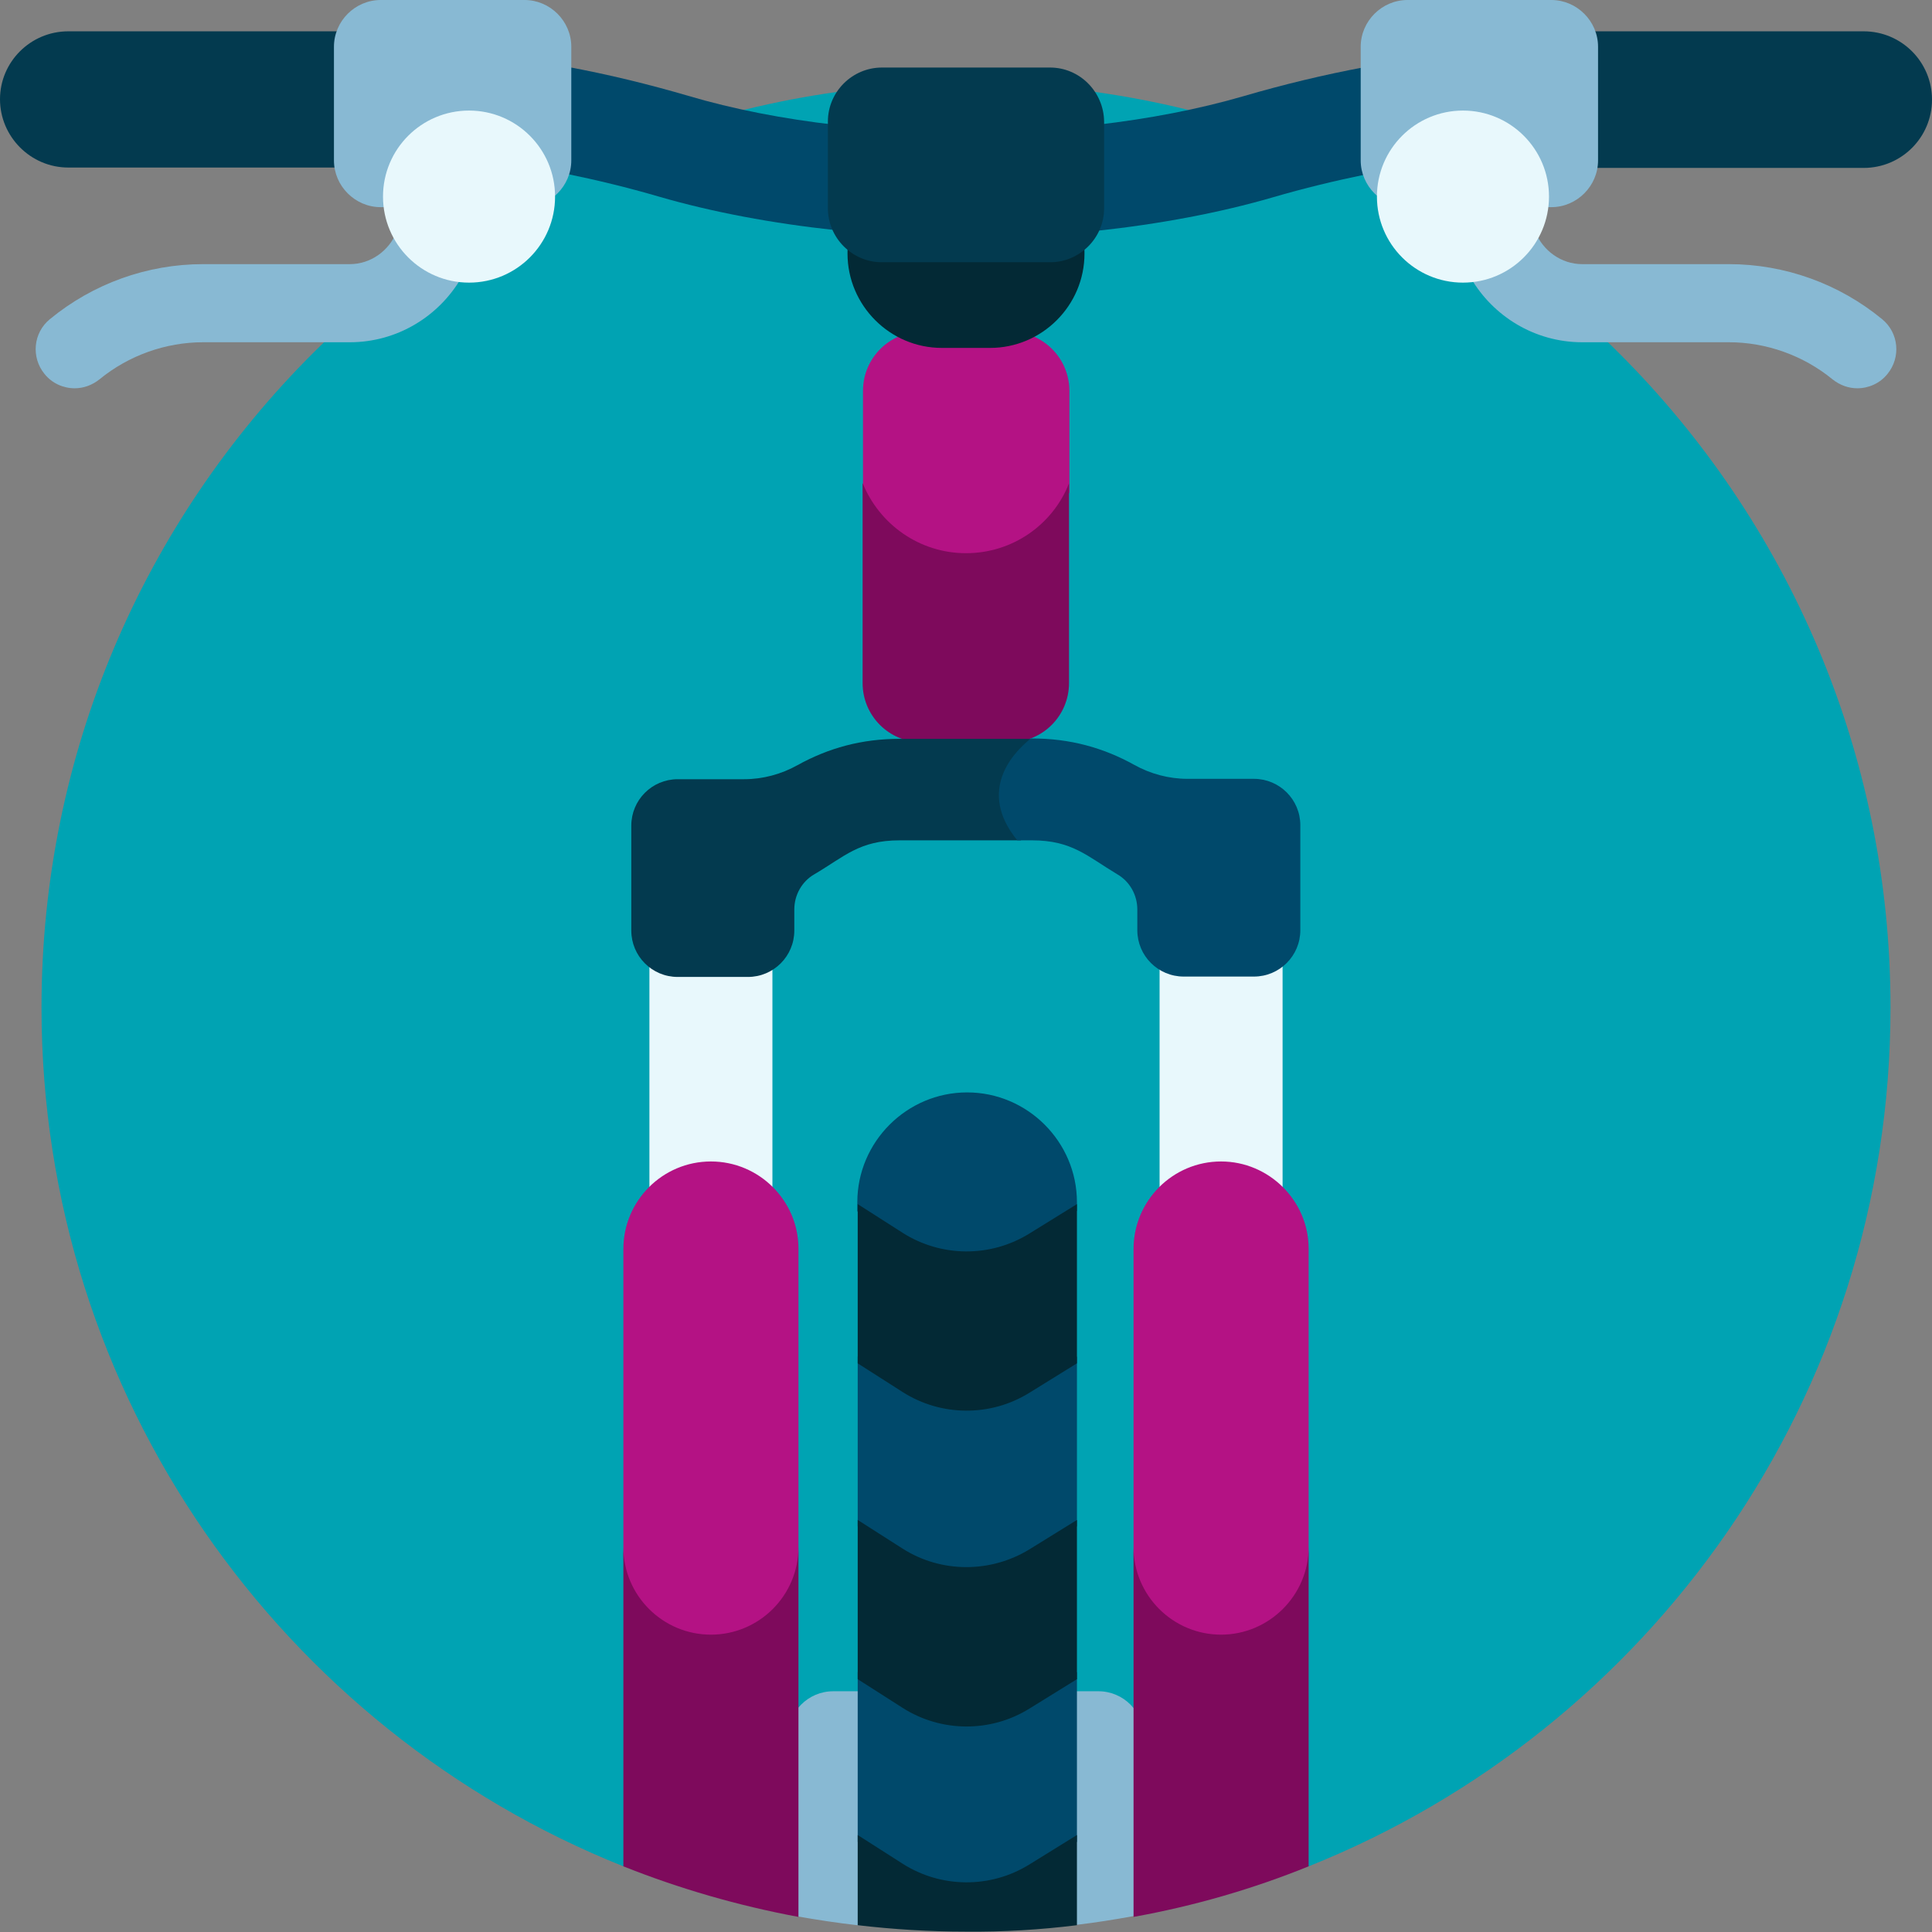
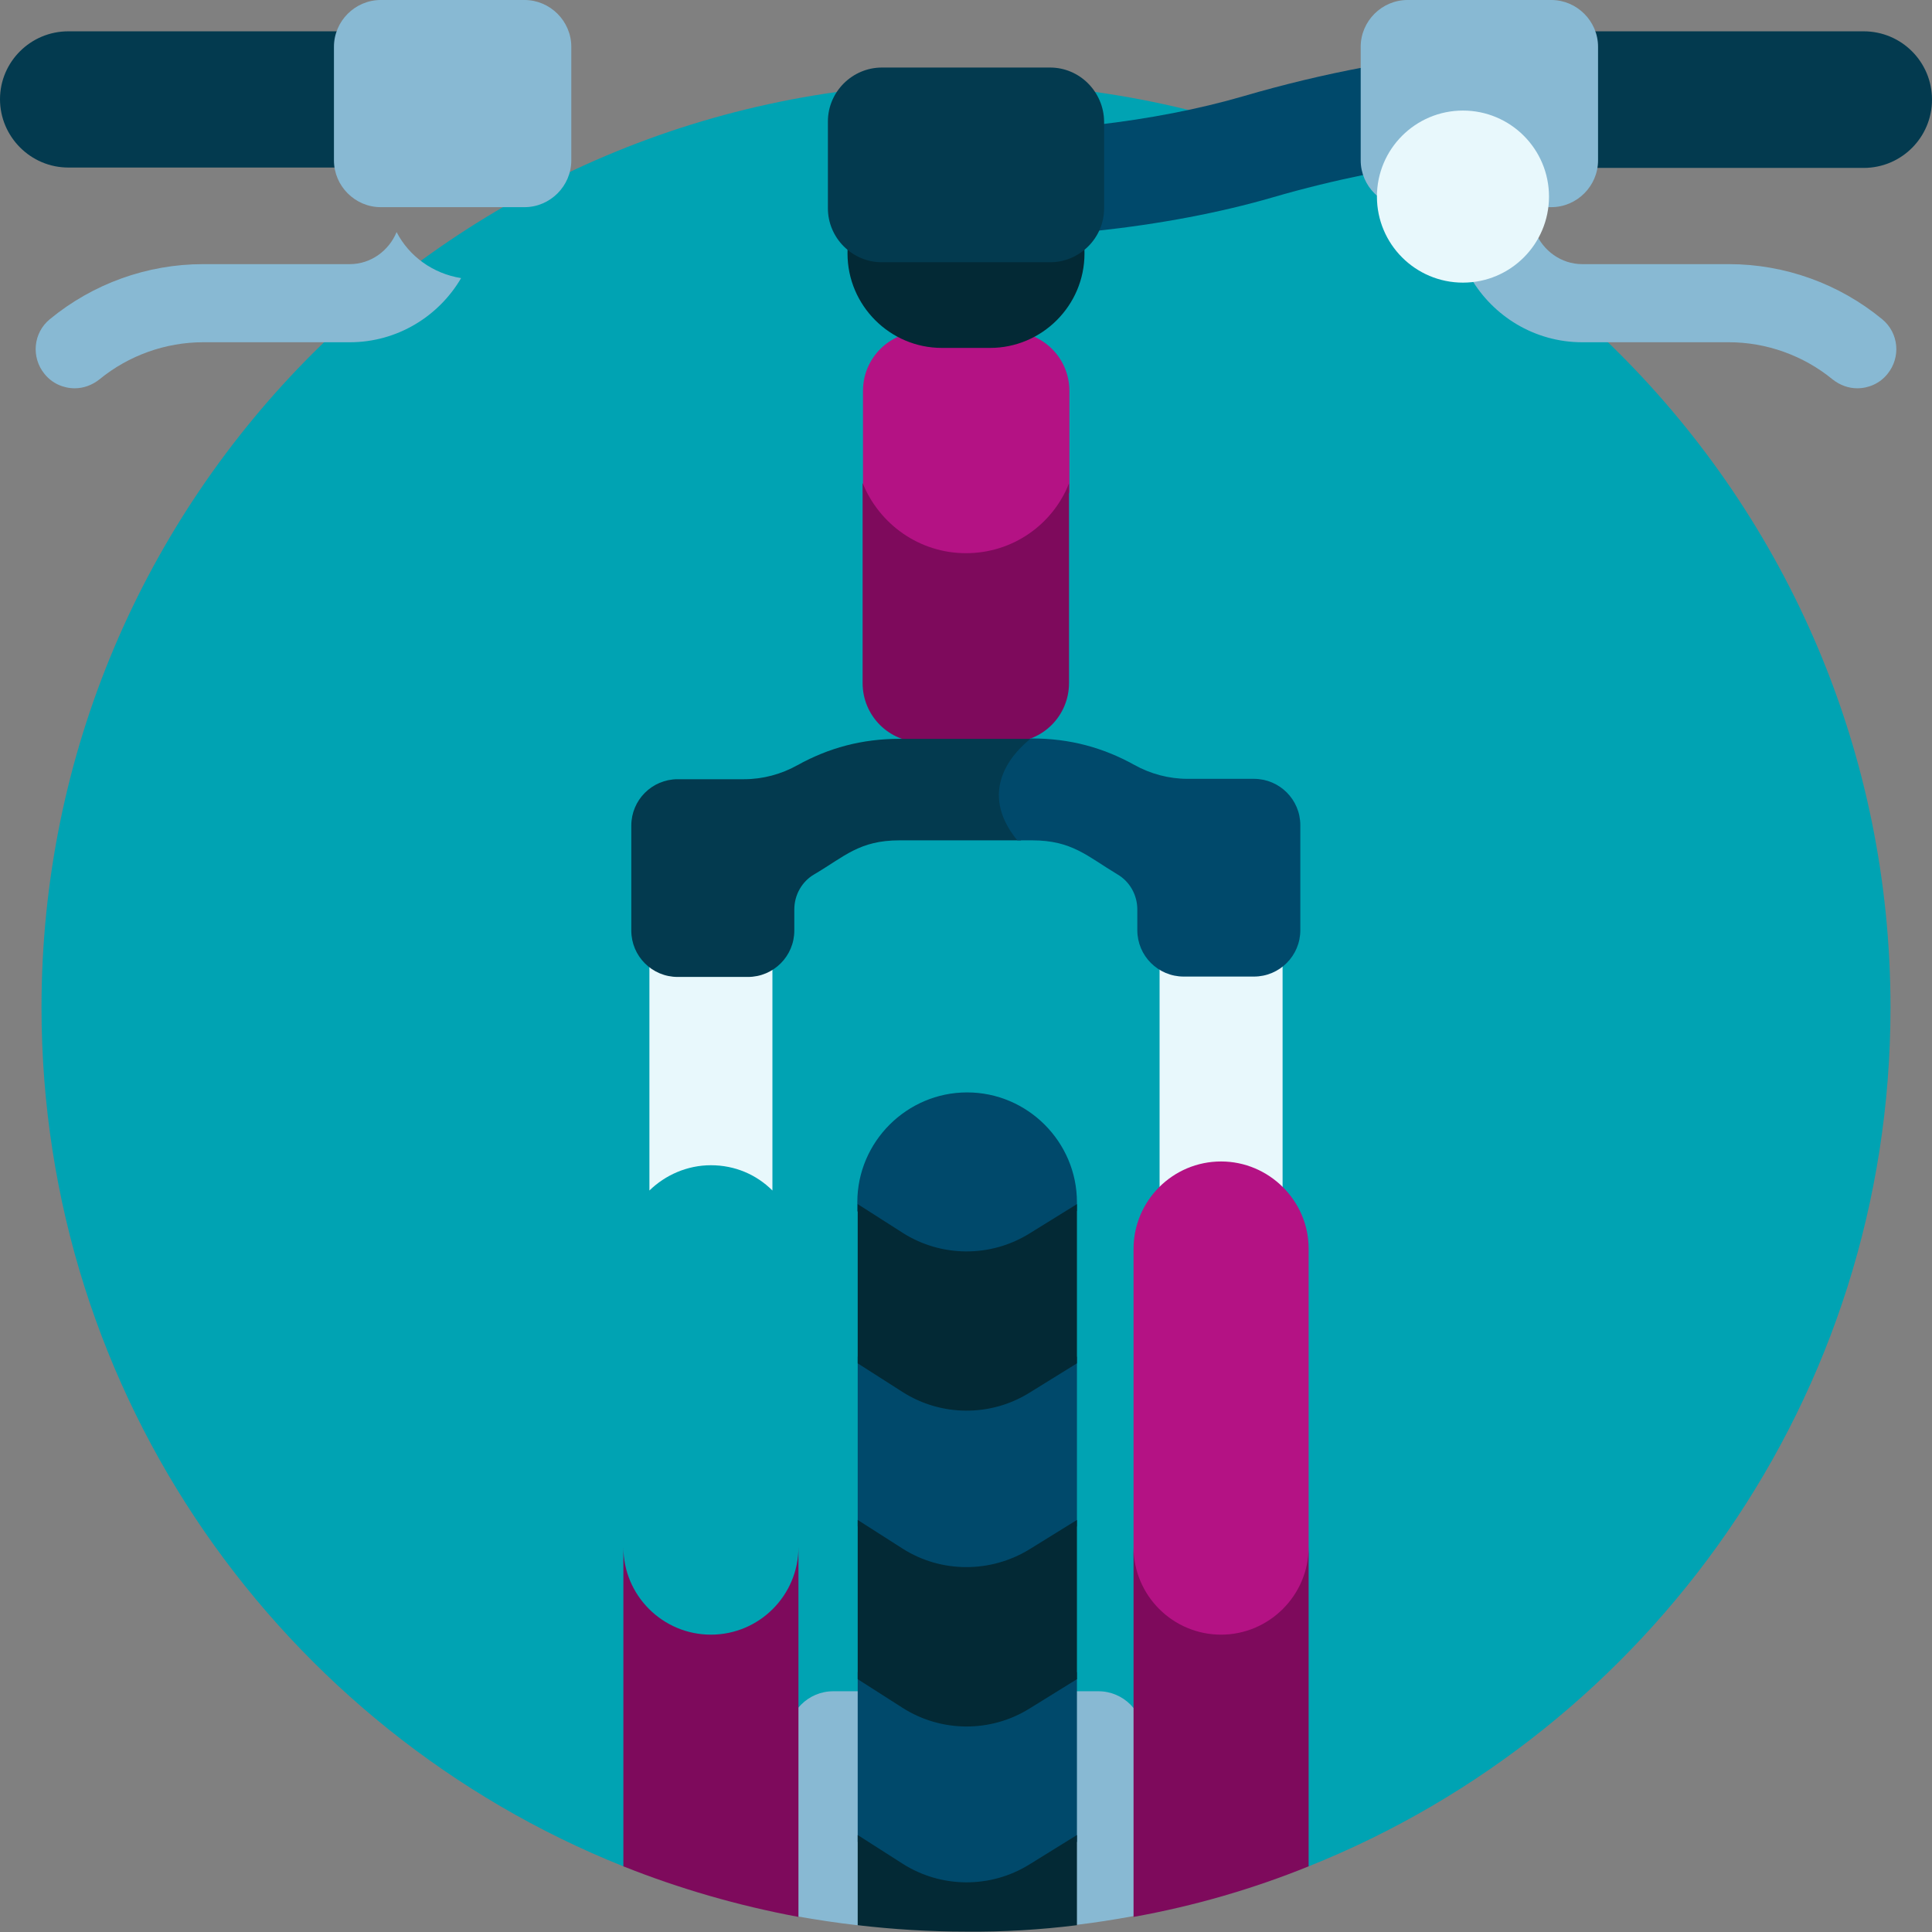
<svg xmlns="http://www.w3.org/2000/svg" version="1.1" id="Layer_1" x="0px" y="0px" viewBox="0 0 512 512" style="enable-background:new 0 0 512 512;" xml:space="preserve">
  <rect x="0" y="0" width="512" height="512" fill="#808080" stroke="none" />
  <style type="text/css">
	.st0{fill:#00A3B3;}
	.st1{fill:#88B9D3;}
	.st2{fill:#B41284;}
	.st3{fill:#7E0A5C;}
	.st4{fill:#00496B;}
	.st5{fill:#033A4F;}
	.st6{fill:#E8F8FC;}
	.st7{fill:#032935;}
</style>
  <path class="st0" d="M256,22C120.7,22,11,131.7,11,267c0,103.2,63.9,191.5,154.2,227.6h181.6C437.1,458.5,501,370.2,501,267  C501,131.7,391.3,22,256,22L256,22z" />
  <path class="st1" d="M291.1,448.2h-70.3c-6.6,0-12,5.4-12,12v46.9l2.7,0.8c5.2,0.9,10.4,1.7,15.7,2.3l58.1-0.1  c5.1-0.6,10.1-1.4,15-2.3l2.7-0.8v-46.9C303.1,453.6,297.7,448.2,291.1,448.2z" />
  <path class="st2" d="M256,147.4c12,0,22.4-6.9,27.4-16.9v-26.9c0-8.7-7-15.7-15.7-15.7h-23.3c-8.7,0-15.7,7-15.7,15.7v26.9  C233.6,140.5,244,147.4,256,147.4L256,147.4z" />
  <path class="st3" d="M256,146.6c-12.4,0-23-7.7-27.4-18.6V181c0,8.7,7,15.7,15.7,15.7h23.3c8.7,0,15.7-7,15.7-15.7v-52.9  C279,139,268.4,146.6,256,146.6L256,146.6z" />
-   <path class="st4" d="M182.4,25.4c-10.6-3.1-21.3-5.7-32.1-7.7v24.7c0,1.3-0.2,2.5-0.5,3.6c8.3,1.7,16.6,3.7,24.8,6.1  c14.1,4.1,30.1,7.1,46.9,8.9V33.1C207.5,31.5,194.2,28.9,182.4,25.4z" />
  <path class="st5" d="M90.6,42.5V12.4c0-1.4,0.3-2.8,0.7-4.1H18.1C8.1,8.3,0,16.4,0,26.3s8.1,18.1,18.1,18.1h72.6  C90.6,43.8,90.6,43.1,90.6,42.5z" />
  <g>
    <path class="st1" d="M105.1,61.5c-2,4.9-6.8,8.5-12.4,8.5H53.8c-14.8,0-29.2,5.2-40.6,14.6c-4.4,3.6-5,10.1-1.4,14.5   c2,2.5,5,3.8,8,3.8c2.3,0,4.6-0.8,6.6-2.4c7.7-6.3,17.5-9.8,27.4-9.8h38.9c12.6,0,23.6-6.9,29.5-17   C114.7,72.5,108.4,67.9,105.1,61.5z" />
  </g>
  <path class="st1" d="M139,54.9h-38.1c-6.8,0-12.4-5.6-12.4-12.4V12.4C88.5,5.6,94.1,0,100.9,0H139c6.8,0,12.4,5.6,12.4,12.4v30.1  C151.4,49.3,145.8,54.9,139,54.9z" />
-   <circle class="st6" cx="124.3" cy="52.1" r="22.8" />
  <path class="st4" d="M361.6,42.5V17.8c-10.7,2-21.5,4.6-32.1,7.7c-11.7,3.4-25,6-39.1,7.6v28.1c16.8-1.8,32.8-4.8,46.9-8.9  c8.2-2.4,16.5-4.4,24.8-6.1C361.8,44.9,361.6,43.7,361.6,42.5z" />
  <path class="st5" d="M421.4,42.5V12.4c0-1.4-0.3-2.8-0.7-4.1h73.2c10,0,18.1,8.1,18.1,18.1s-8.1,18.1-18.1,18.1h-72.6  C421.4,43.8,421.4,43.1,421.4,42.5L421.4,42.5z" />
  <g>
    <path class="st1" d="M406.9,61.5c2,4.9,6.8,8.5,12.4,8.5h38.9c14.8,0,29.2,5.2,40.6,14.6c4.4,3.6,5,10.1,1.4,14.5   c-2,2.5-5,3.8-8,3.8c-2.3,0-4.6-0.8-6.6-2.4c-7.7-6.3-17.5-9.8-27.4-9.8h-38.9c-12.6,0-23.6-6.9-29.5-17   C397.3,72.5,403.6,67.9,406.9,61.5z" />
  </g>
  <path class="st1" d="M373,54.9h38.1c6.8,0,12.4-5.6,12.4-12.4V12.4c0-6.8-5.6-12.4-12.4-12.4H373c-6.8,0-12.4,5.6-12.4,12.4v30.1  C360.6,49.3,366.2,54.9,373,54.9z" />
  <circle class="st6" cx="387.7" cy="52.1" r="22.8" />
  <path class="st7" d="M278.3,68.4h-44.6c-3.4,0-6.5-1.2-9-3.2c-0.1,0.7-0.1,1.3-0.1,2c0,13.7,11.2,25,25,25h12.8  c13.7,0,25-11.2,25-25c0-0.7,0-1.3-0.1-2C284.8,67.2,281.7,68.4,278.3,68.4L278.3,68.4z" />
  <path class="st5" d="M278.3,17.9h-44.6c-7.8,0-14.3,6.4-14.3,14.3v23c0,7.8,6.4,14.3,14.3,14.3h44.6c7.8,0,14.3-6.4,14.3-14.3v-23  C292.5,24.3,286.1,17.9,278.3,17.9z" />
  <path class="st6" d="M323.6,308.8c6.3,0,12.1,2.6,16.3,6.7v-60.4c-2.1,1.6-4.7,2.6-7.6,2.6h-18.6c-2.4,0-4.5-0.7-6.4-1.8v59.6  C311.5,311.3,317.2,308.8,323.6,308.8z" />
  <path class="st2" d="M323.6,307.8c-12.8,0-23.2,10.4-23.2,23.2V412c0,12.8,10.4,23.2,23.2,23.2s23.2-10.4,23.2-23.2v-81.1  C346.8,318.2,336.3,307.8,323.6,307.8z" />
  <path class="st6" d="M188.4,308.8c-6.3,0-12.1,2.6-16.3,6.7v-60.4c2.1,1.6,4.7,2.6,7.6,2.6h18.6c2.4,0,4.5-0.7,6.4-1.8v59.6  C200.5,311.3,194.8,308.8,188.4,308.8L188.4,308.8z" />
  <path class="st5" d="M274.2,195.8c-0.2,0-0.5,0-0.7,0c-9,0-25.8,0-35.1,0c-10,0-18.8,2.4-27.1,7c-4.3,2.4-9.2,3.7-14.1,3.7h-17.6  c-6.8,0-12.3,5.5-12.3,12.3v27.8c0,6.8,5.5,12.3,12.3,12.3h18.6c6.8,0,12.3-5.5,12.3-12.3V241c0-3.8,2-7.4,5.3-9.3  c8-4.7,11.9-9,22.6-9h32.2C260,209.7,269.5,199.6,274.2,195.8z" />
-   <path class="st2" d="M188.4,307.8c-12.8,0-23.2,10.4-23.2,23.2V412c0,12.8,10.4,23.2,23.2,23.2s23.2-10.4,23.2-23.2v-81.1  C211.6,318.2,201.2,307.8,188.4,307.8z" />
  <path class="st3" d="M323.6,433.2c-12.8,0-23.2-10.4-23.2-23.2V508c16.1-2.9,31.6-7.4,46.4-13.4V410  C346.8,422.8,336.3,433.2,323.6,433.2L323.6,433.2z" />
  <path class="st3" d="M188.4,433.2c-12.8,0-23.2-10.4-23.2-23.2v84.6c14.8,5.9,30.3,10.4,46.4,13.4V410  C211.6,422.8,201.2,433.2,188.4,433.2z" />
  <g>
    <path class="st4" d="M272,451.4c-9.8,6.1-22.3,6-32-0.2l-12.7-8.1v45l11.1,7.1c10.7,6.8,24.5,6.8,35.2,0.2l11.8-7.3v-45L272,451.4z   " />
    <path class="st4" d="M238.4,328c10.7,6.8,24.5,6.8,35.2,0.2l11.8-7.3v-2.3c0-16-13.1-29.1-29.1-29.1s-29.1,13.1-29.1,29.1v2.4   L238.4,328z" />
    <path class="st4" d="M240,367.6l-12.7-8.1v45l11.1,7.1c10.7,6.8,24.5,6.8,35.2,0.2l11.8-7.3v-45l-13.4,8.3   C262.3,373.9,249.7,373.8,240,367.6L240,367.6z" />
  </g>
  <path class="st7" d="M285.4,510.2v-23.9l-12.6,7.8c-10.3,6.4-23.4,6.3-33.6-0.2l-11.9-7.6v23.9c9.4,1.1,19,1.7,28.7,1.7  C265.9,512,275.7,511.4,285.4,510.2L285.4,510.2z" />
  <path class="st7" d="M239.2,326.7l-11.9-7.6v42.2l11.9,7.6c10.2,6.5,23.3,6.6,33.6,0.2l12.6-7.8v-42.2l-12.6,7.8  C262.5,333.3,249.4,333.2,239.2,326.7z" />
  <path class="st7" d="M239.2,410.4l-11.9-7.6V445l11.9,7.6c10.2,6.5,23.3,6.6,33.6,0.2l12.6-7.8v-42.2l-12.6,7.8  C262.5,416.9,249.4,416.9,239.2,410.4z" />
  <path class="st4" d="M344.6,218.7c0-6.8-5.5-12.3-12.3-12.3h-17.6c-4.9,0-9.8-1.3-14.1-3.7c-8.3-4.6-17.1-7-27.1-7  c-0.1,0-0.2,0-0.3,0c-4.8,3.8-14.3,13.9-3.6,27h3.9c10.6,0,14.6,4.2,22.6,9c3.3,1.9,5.3,5.5,5.3,9.3v5.5c0,6.8,5.5,12.3,12.3,12.3  h18.6c6.8,0,12.3-5.5,12.3-12.3L344.6,218.7L344.6,218.7z" />
</svg>